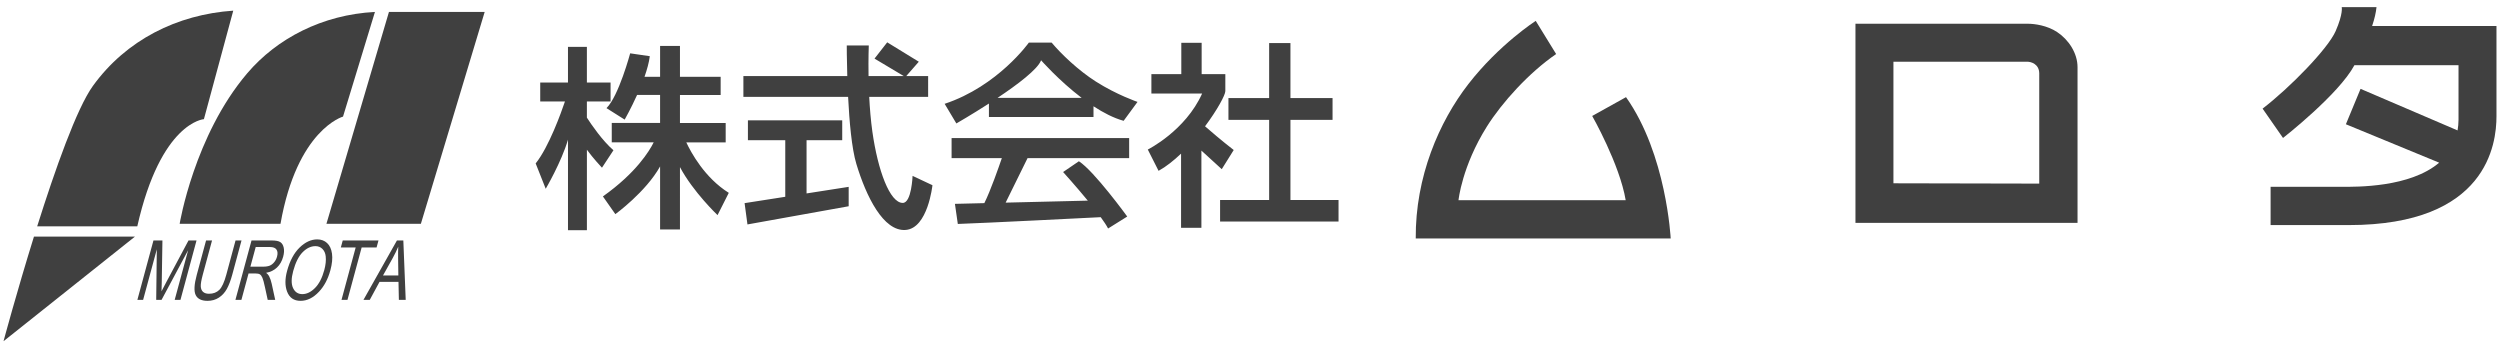
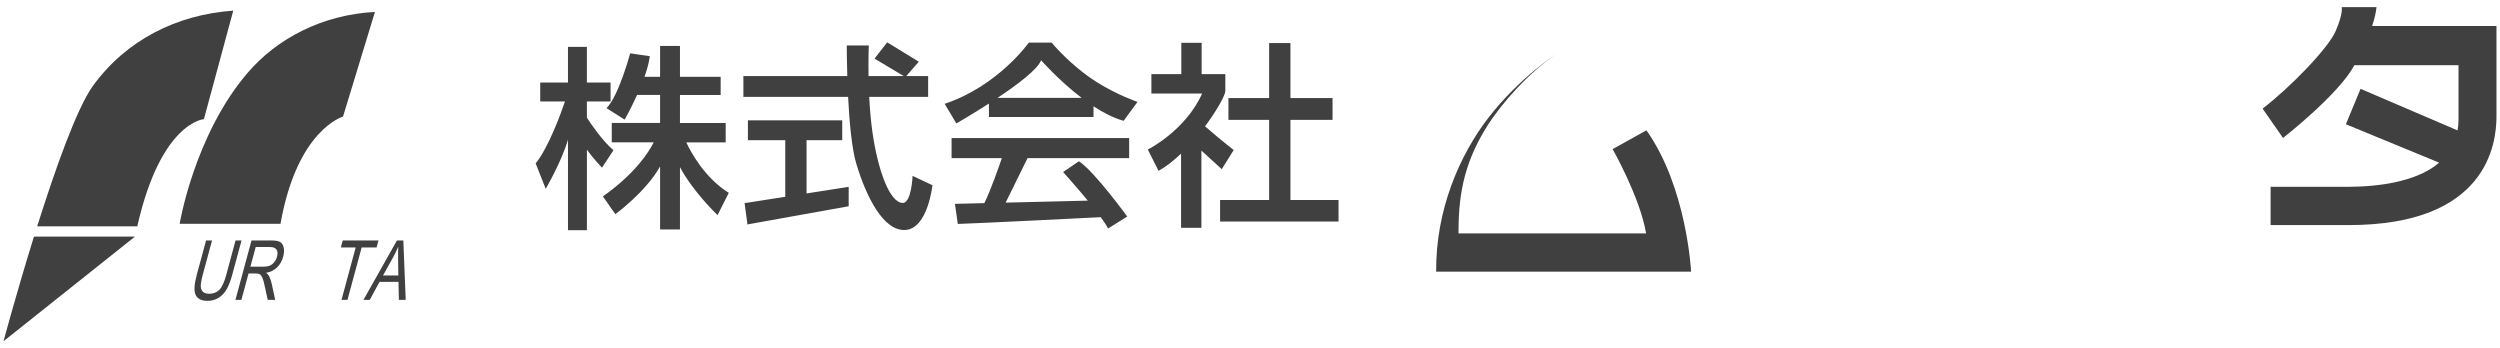
<svg xmlns="http://www.w3.org/2000/svg" version="1.1" x="0px" y="0px" viewBox="0 0 244 34" style="enable-background:new 0 0 244 34;" xml:space="preserve">
  <style type="text/css">
	.st0{fill:#404040;}
	.st1{fill:none;}
</style>
  <g id="レイヤー_1">
</g>
  <g id="レイヤー_2">
    <g>
      <g>
        <g>
          <path class="st0" d="M17.534,21.844c0,0,1.422-8.622,6.602-14.699c2.894-3.396,7.323-5.711,12.458-5.98l-3.115,10.215      c0,0-4.482,1.247-6.103,10.465H17.534z" />
-           <polygon class="st0" points="31.859,21.844 37.962,1.164 47.305,1.164 41.077,21.844     " />
          <path class="st0" d="M0.344,33.303L13.174,23.09H3.315C1.626,28.527,0.344,33.303,0.344,33.303z" />
          <path class="st0" d="M9.065,8.39c-1.578,2.186-3.688,8.154-5.437,13.703h9.771c2.303-10.198,6.503-10.463,6.503-10.463      L22.766,1.04C17.285,1.414,12.303,3.905,9.065,8.39z" />
        </g>
        <g>
-           <path class="st0" d="M13.409,29.266l1.568-5.797h0.876l-0.066,4.103l-0.024,0.859c0.11-0.215,0.271-0.522,0.486-0.93      l2.149-4.032h0.783l-1.568,5.797H17.05l1.313-4.849l-2.595,4.849h-0.522l0.059-4.933l-1.336,4.933H13.409z" />
          <path class="st0" d="M22.989,23.469h0.583l-0.906,3.348c-0.152,0.561-0.328,1.022-0.527,1.384      c-0.199,0.358-0.461,0.643-0.782,0.851c-0.323,0.207-0.691,0.311-1.103,0.311c-0.58,0-0.965-0.186-1.152-0.56      c-0.188-0.375-0.154-1.036,0.104-1.986l0.906-3.348h0.583l-0.905,3.344c-0.142,0.525-0.207,0.905-0.195,1.139      c0.012,0.235,0.088,0.414,0.226,0.537c0.14,0.123,0.332,0.182,0.579,0.182c0.414,0,0.748-0.127,1.003-0.378      c0.257-0.253,0.485-0.748,0.683-1.48L22.989,23.469z" />
          <path class="st0" d="M22.978,29.266l1.57-5.797h1.953c0.407,0,0.693,0.053,0.857,0.162c0.167,0.107,0.276,0.286,0.332,0.539      c0.055,0.251,0.04,0.544-0.051,0.876c-0.118,0.437-0.32,0.791-0.603,1.06c-0.286,0.273-0.638,0.445-1.062,0.52      c0.135,0.105,0.23,0.211,0.286,0.322c0.113,0.221,0.199,0.468,0.257,0.738l0.343,1.579h-0.732l-0.261-1.206      c-0.1-0.47-0.185-0.788-0.257-0.953c-0.071-0.163-0.153-0.273-0.246-0.33c-0.094-0.058-0.239-0.086-0.433-0.086h-0.672      l-0.697,2.576H22.978z M24.438,26.026h1.251c0.274,0,0.491-0.037,0.653-0.106c0.162-0.072,0.303-0.183,0.427-0.339      c0.124-0.151,0.215-0.328,0.269-0.532c0.08-0.292,0.062-0.522-0.052-0.689c-0.112-0.168-0.325-0.251-0.638-0.251h-1.391      L24.438,26.026z" />
-           <path class="st0" d="M28.02,26.44c0.267-0.986,0.674-1.747,1.22-2.279c0.548-0.531,1.12-0.796,1.72-0.796      c0.389,0,0.709,0.118,0.964,0.356c0.257,0.236,0.417,0.583,0.479,1.035c0.065,0.451,0.012,0.991-0.156,1.614      c-0.234,0.86-0.602,1.558-1.111,2.099c-0.557,0.596-1.158,0.893-1.802,0.893c-0.65,0-1.091-0.304-1.319-0.916      C27.807,27.892,27.807,27.224,28.02,26.44z M28.617,26.451c-0.195,0.715-0.199,1.272-0.013,1.664      c0.185,0.394,0.485,0.591,0.902,0.591c0.427,0,0.838-0.198,1.235-0.596c0.397-0.398,0.701-0.984,0.911-1.759      c0.134-0.497,0.18-0.942,0.137-1.335c-0.031-0.3-0.14-0.54-0.322-0.724c-0.182-0.179-0.409-0.269-0.683-0.269      c-0.439,0-0.853,0.197-1.245,0.591C29.149,25.01,28.84,25.622,28.617,26.451z" />
          <path class="st0" d="M33.331,29.266l1.383-5.112h-1.449l0.186-0.685h3.489l-0.186,0.685h-1.457l-1.384,5.112H33.331z" />
          <path class="st0" d="M35.475,29.266l3.266-5.797h0.624l0.232,5.797H38.93l-0.037-1.757h-1.851l-0.952,1.757H35.475z       M37.381,26.885h1.498l-0.022-1.606c-0.008-0.493-0.004-0.895,0.014-1.204c-0.158,0.373-0.338,0.742-0.54,1.108L37.381,26.885z" />
        </g>
      </g>
      <path class="st0" d="M57.28,11.481V9.9h2.312V8.055H57.28V4.574h-1.846v3.482h-2.708V9.9h2.414    c-0.356,1.052-1.565,4.441-2.859,6.05l0.981,2.474c0,0,1.544-2.632,2.173-4.793v8.835h1.846v-7.854    c0.573,0.802,1.471,1.756,1.471,1.756l1.121-1.703C58.812,13.752,57.72,12.168,57.28,11.481z M66.982,13.895h3.845v-1.893h-4.463    V9.269h3.972V7.493h-3.972V4.481h-1.939v3.012h-1.52c0.245-0.699,0.44-1.396,0.516-2.008l-1.916-0.28c0,0-1.121,4.18-2.312,5.348    l1.775,1.121c0,0,0.602-1.056,1.211-2.406h2.245v2.733h-4.717v1.893H63.8c-0.419,0.845-1.712,2.976-4.956,5.277l1.214,1.73    c0,0,2.973-2.158,4.367-4.657v6.15h1.939V16.31c1.285,2.421,3.668,4.685,3.668,4.685l1.097-2.173    C68.771,17.347,67.443,14.879,66.982,13.895z M88.11,19.804c-1.262,0-2.43-3.154-2.968-6.961    c-0.154-1.106-0.249-2.278-0.306-3.386h5.75V7.425h-2.137l1.226-1.401l-3.083-1.893L85.353,5.72l2.857,1.705H84.77    c-0.027-1.736,0.023-2.99,0.023-2.99h-2.149c0,0-0.002,1.263,0.051,2.99h-10.14v2.032h10.22c0.121,2.389,0.351,5.042,0.805,6.54    c0.958,3.175,2.638,6.61,4.811,6.446c2.173-0.164,2.616-4.367,2.616-4.367l-1.939-0.911C89.067,17.164,88.974,19.804,88.11,19.804    z M78.719,13.683h3.482v-1.937h-9.204v1.937h3.645v5.523l-3.97,0.62l0.28,2.079l9.879-1.775v-1.893l-4.111,0.642V13.683z     M102.638,4.155h-2.219c0,0-3.015,4.25-8.222,5.978l1.144,1.916c0,0,1.472-0.845,3.178-1.944v1.313h10.206v-1.046    c0.957,0.626,1.964,1.15,2.941,1.42l1.356-1.846c0,0-2.028-0.69-4.064-1.985C105.239,6.867,103.557,5.257,102.638,4.155z     M97.365,9.549c1.944-1.296,3.924-2.788,4.244-3.666c0,0,1.723,1.965,3.956,3.666H97.365z M92.874,15.435h4.905    c-0.298,0.871-1.1,3.179-1.708,4.391l-2.87,0.07l0.281,1.962c2.964-0.106,12.239-0.575,13.949-0.662    c0.314,0.427,0.567,0.812,0.718,1.106l1.869-1.168c0,0-3.222-4.437-4.718-5.395l-1.541,1.051c0,0,1.229,1.357,2.409,2.792    l-8.018,0.195c0.566-1.144,1.67-3.378,2.138-4.342h9.917v-1.962h-17.33V15.435z M120.411,14.641    c-1.176-0.91-2.321-1.895-2.799-2.314c1.197-1.602,1.981-3.062,1.981-3.432V7.237h-2.312V4.177h-1.985v3.061h-2.92v1.892h4.951    c-1.635,3.643-5.302,5.465-5.302,5.465l1.051,2.079c0.75-0.416,1.492-1.01,2.196-1.68v7.24h1.985v-7.537l1.986,1.815    L120.411,14.641z M125.947,19.523v-7.825h4.11V9.573h-4.11V4.201h-2.079v5.372h-3.972v2.124h3.972v7.825h-4.788v2.102h11.561    v-2.102H125.947z" />
      <g>
-         <path class="st0" d="M145.122,12.346c1.468-2.332,4.084-5.237,6.757-7.071l-1.992-3.238c0,0.001-3.567,2.292-6.573,6.167     c-2.851,3.675-5.184,9.045-5.138,15.07h24.884c0,0-0.407-8.219-4.361-13.793l-3.3,1.836c0,0,2.678,4.703,3.269,8.222H142.35     C142.35,19.538,142.681,16.231,145.122,12.346z" />
+         <path class="st0" d="M145.122,12.346c1.468-2.332,4.084-5.237,6.757-7.071c0,0.001-3.567,2.292-6.573,6.167     c-2.851,3.675-5.184,9.045-5.138,15.07h24.884c0,0-0.407-8.219-4.361-13.793l-3.3,1.836c0,0,2.678,4.703,3.269,8.222H142.35     C142.35,19.538,142.681,16.231,145.122,12.346z" />
        <g>
          <g>
-             <path class="st0" d="M200.774,3.127c-0.976-0.644-2.187-0.81-2.865-0.81c-1.465,0-16.816,0-16.816,0v19.433h21.675       c0,0,0-12.675,0-15.199C202.767,5.197,201.908,3.875,200.774,3.127z M199.03,17.92l-14.231-0.031V6.024c0,0,12.739,0,13.079,0       c0.341,0,1.152,0.218,1.152,1.152C199.03,8.111,199.03,17.92,199.03,17.92z" />
-           </g>
+             </g>
        </g>
        <path class="st0" d="M231.519,2.536c0.244-0.724,0.374-1.314,0.428-1.839h-3.395c0,0,0.156,0.623-0.592,2.336     c-0.747,1.713-4.452,5.513-7.131,7.569l1.993,2.863c0,0,5.429-4.235,6.968-7.099h10.161v5.326c0,0.369-0.04,0.707-0.093,1.036     l-9.468-4.057l-1.432,3.456l9.104,3.75c-2.857,2.437-8.096,2.355-9.415,2.355c-1.839,0-7.037,0-7.037,0v3.736h7.629     c13.516,0,14.417-7.942,14.417-10.62c0-2.678,0-8.813,0-8.813H231.519z" />
      </g>
    </g>
    <rect class="st1" width="244" height="34" />
  </g>
</svg>